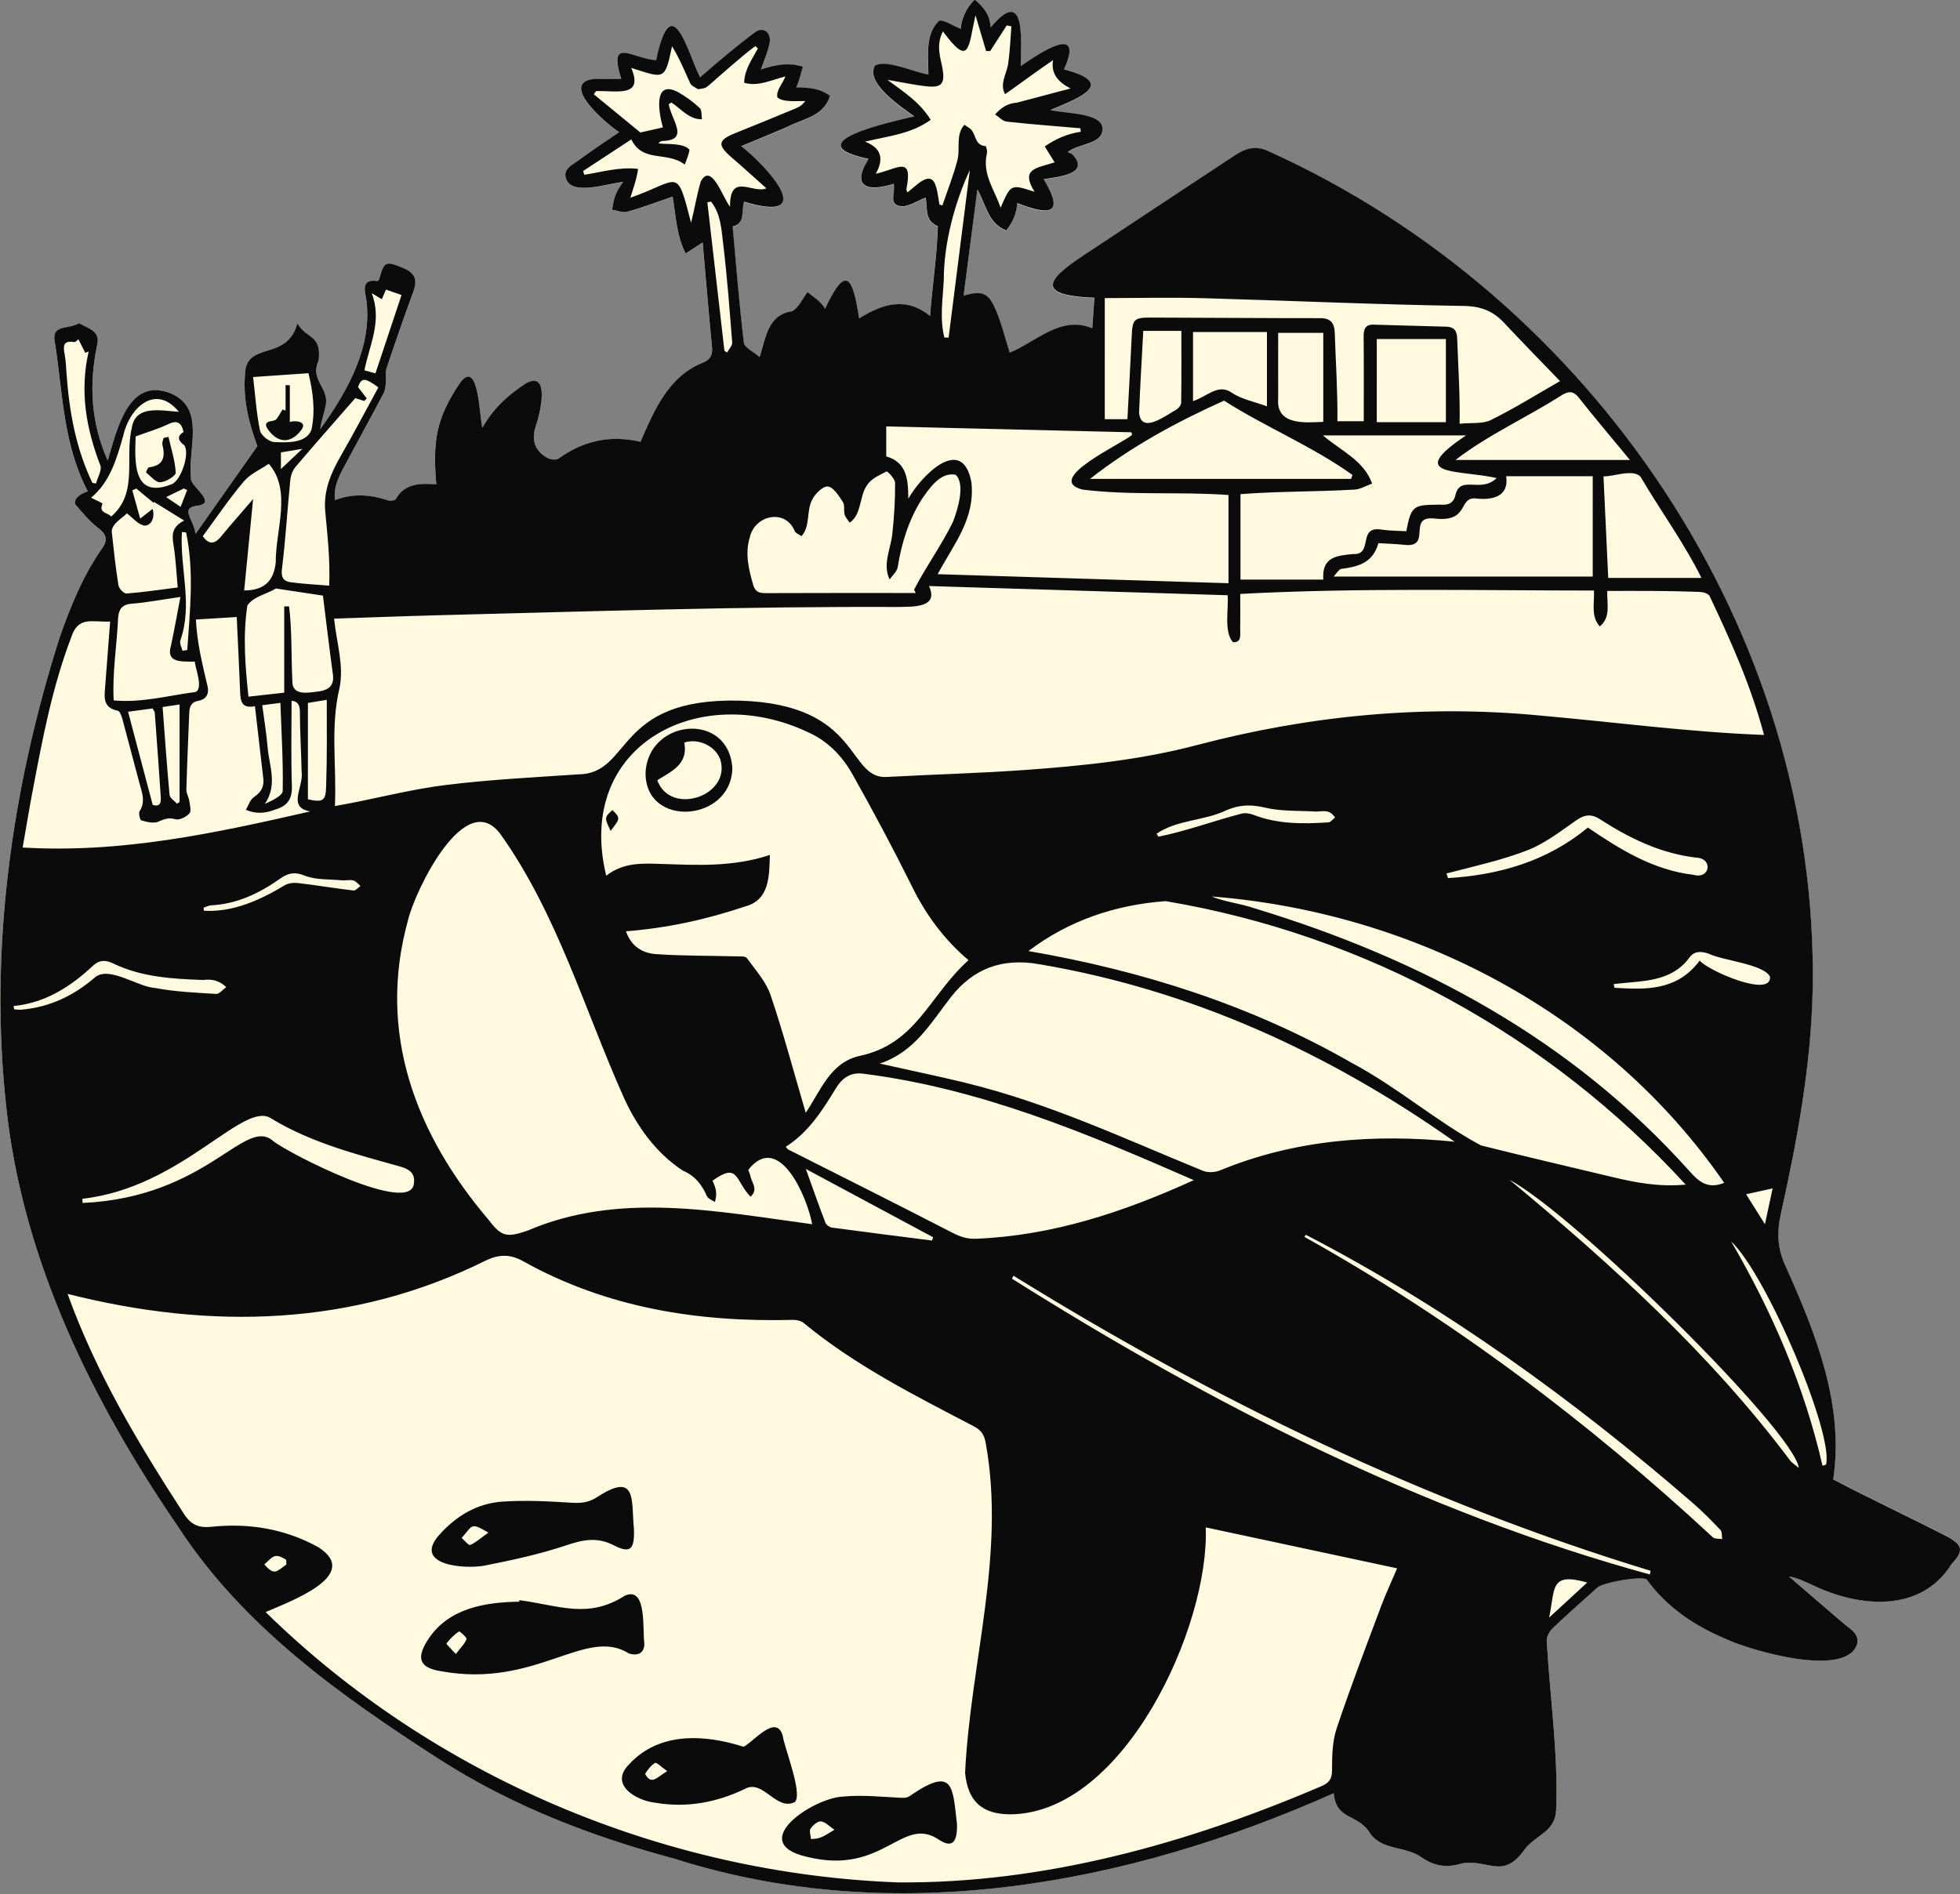
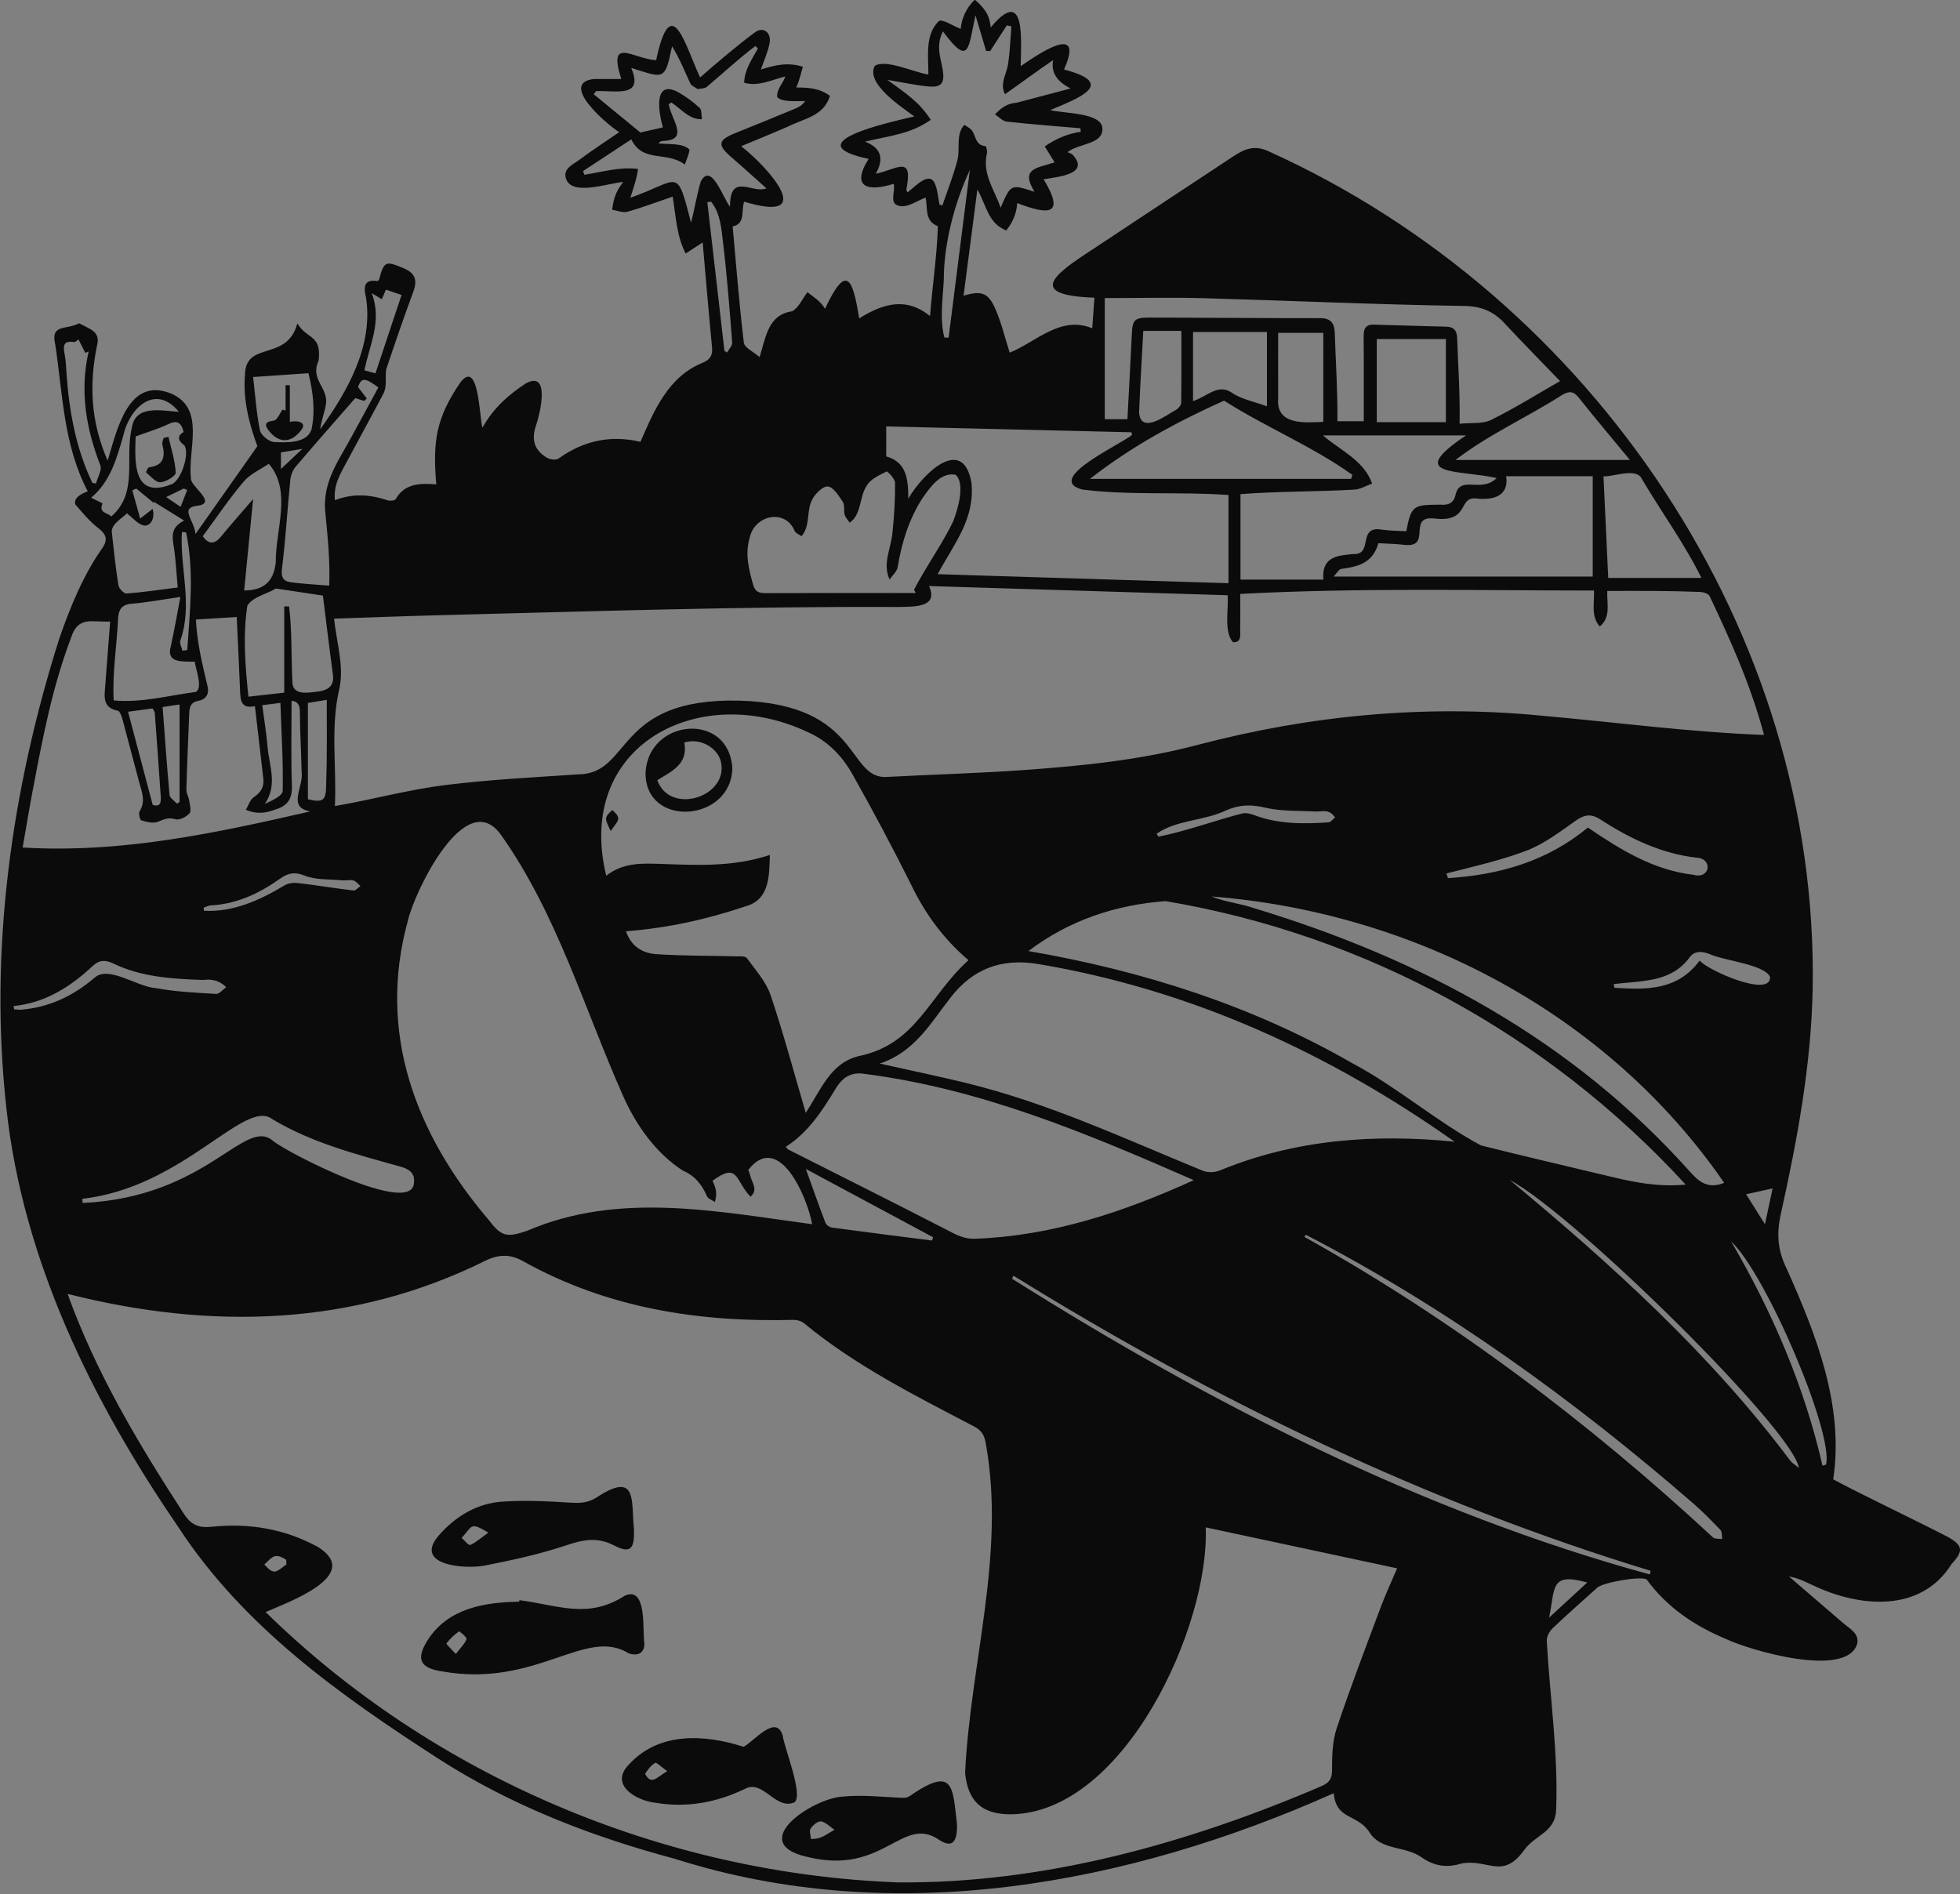
<svg xmlns="http://www.w3.org/2000/svg" viewBox="0 0 492.37 475.83">
  <rect x="0" y="0" width="492.37" height="475.83" fill="#808080" stroke="none" />
-   <path fill="#fff9e0" d="M175.27 22.41c.32-.73 1.11-1.66.9-2.17-1.73-4.17-3.44-8.38-5.59-12.34-3.53-5.1-4.97 4.97-5.76 7.25-5.77-.3-12.24-6.17-8.76 4.74-2.46 0-4.72-.02-6.98 0-8.73 1.09 3.43 11.45 6.46 13.35-3.44 2.36-6.82 4.55-10.04 6.96-1.63 1.22-4.35 2.28-3.23 4.97 1.71 4.08 10.53.87 14.26.58-1.89 2.5-2.38 4.16-2.76 6.98 1.28.19 2.67.82 3.81.5 3.68-1.02 7.26-2.39 11.39-3.8.82 4.93.97 9.83 3.26 14.3 1.28-.83 2.55-1.66 4.28-2.79.77 8.74 1.5 17.54 2.35 26.34.19 1.98-.46 3.1-2.29 3.86-8.65 3.45-12.21 11.89-15.69 19.89-7.59-1.79-14.36-.26-20.58 4.21-.62.45-2.16.24-2.93-.22-3.21-1.93-3.97-4.61-2.67-8.27.96-2.82 3.58-13.63-2.51-10.46-4.52 2.92-8.32 6.36-11.01 11.2-.79-2.8-.9-17.46-5.56-11.35-6.14 9-6.94 14.84-6.03 25.58-3.56-.26-7.89-.46-10.18 3.7-.23.38-1.41.51-2 .31-4.34-1.43-8.66-1.84-13.28-.03-.43-3.88 1.45-6.79 3.04-9.77 3.01-5.65 6.11-11.25 9.09-16.92 1.03-1.85.44-4.24.75-6.19 2.18-6.52 4.42-13.03 6.8-19.48 1.09-2.94.52-4.7-2.51-5.96-4.42-1.84-4.81-1.78-6.08 2.88-.04.15-.26.26-.4.38-2.78-.42-3.74.66-2.87 4.14 1.87 12.14-4.66 23.56-11.51 33.09.27-2.1 1.04-4.07 1.41-6.12.79-4.38-4.08-6.26-1.8-11.15.75-6.6-2.86-5.21-5.35-9.33-2.62 9.77-13.08 4.2-13.16 12.99-.48 6.1.92 11.9 3.12 17.85-4.97 7.06-10.04 14.26-15.54 22.06-.35-3.7-4.34-6.65.87-7.15 4.43-.86-2.26-4.87-2.02-6.84-.87-7.23 3.79-17.45-4.95-21.27-10.77-4.41-13.6 8.98-15.97 16.83-4.21-9.56-4.74-19.1-2.63-29.13.8-3.33-1.96-3.97-4.55-5.37-3.18 1.73-7.27.06-5.98 5.38 1.9 12.54 2.03 25.12 8.16 36.85-1.46.49-3.65 1.6-3.12 3.29 1.81 2.08 3.58 4.26 5.75 5.92 1.9 1.46 2.47 2.73 1.2 4.78-4.96 7.01-8.2 14.96-11 23.04C2.85 198.43-2.8 238.77 1.6 278.33c4.11 38.19 21.57 73.71 43.06 105.09 16.35 25.15 40.69 42.42 65.55 58.44 18.21 11.73 38.42 19.52 59.27 25.09 55.06 17.54 113.85 6.61 165.56-16.46.63 6.72 5.65 5.09 8.84 9.59 2.87 4.93 9.11 3.53 13.25 6.53 3.23 2.22 6.35 2.69 10.05 1.52 6.84-1.19 10.31 4.25 15.84-3.55 2.87-3.74 7.74-4.34 7.9-10 .54-14.15-1.57-28.27-2.36-42.38-.07-1.05.71-2.43 1.52-3.2 3.64-3.47 7.44-6.78 11.17-10.16 1.46-1.32 10.73-2.93 12.38-2.09 5.03 6.94 11.96 11.64 19.77 14.91 6.11 2.93 30.31 10.01 33.11 1.4.69-2.66-1.82-3.88-3.5-5.33-4.52-3.91-9.07-7.79-13.6-11.69 2.29.37 4.16 1.37 6.09 2.24 11.49 5.47 27.01 7.05 34.78-5.41 2.95-3.17 2.92-4.63-.99-6.79-9.28-4.78-19.76-9.69-28.72-14.41l-.08.07c2.78-18.55-4.29-36.42-11.72-53-2.29-4.68-2.53-8.78-1.43-13.74 4.13-18.59 7.61-37.32 7.99-56.44 1.61-89.83-55.4-173.77-136.59-210.44-3.58-1.71-6.1-.65-8.89 1.19-11.84 7.84-23.72 15.63-35.54 23.5-9.63 6.24-16.48 11.44.59 12.05-.19 2.59-.36 4.98-.55 7.69-7.94-3.32-14.16 3.47-20.73 6.11-1.27-3.9-2.16-7.88-3.84-11.48-1.72-3.69-3.46-4.07-7.75-2.83 1.14-8.79 2.26-17.42 3.47-26.7 2.45 4.51 2.7 8.41 7.23 10.33 1.66-2.05 2.6-4.25 2.78-6.89 7.94 3.06 12.12 3.11 6.63-5.98 3.49-.61 11.79-1.24 7.3-6.16-.31-.33-.85-.44-1.28-.65 2.78-2.27 8.76-1.86 8.75-5.84.06-4.16-9.76-3.84-13.1-4.74 7.3-3.03 16.85-6.7 3.45-10.19 5.4-12.08-6.62-3.77-10.88-.83.04-6.2 1.42-20.49-7.54-9.73-.26-3.27-1.7-4.97-3.97-6.97-2.09 1.87-3.4 4.86-3.55 7.33-2.09-.81-4.67-2.58-5.51-1.96-3.46 3.39-2.63 8.48-2.62 13.43-3.61-.54-10.55-3.92-13.45-2.21-2.42 4.41 6.59 10.27 9.92 12.73-6.13 1.44-30.2 6.68-11.49 10.67-4.52 7.23-.1 8.29 6.31 6.26.49 2.16-1.44 5.23 1.78 5.62 1.93.23 4.07-1.35 6.23-2.16.59 2.49-.4 5.83 3.08 7.19-.19 7.35-1.39 14.87-1.96 22.58-6.04-4.93-11.93-3.09-17.81.59-1.59-10.01-3.16-14.01-8.58-2.42-1.13-1.99-2.75-2.79-4.39-4.19-1.19 1.48-2.22 3.97-3.88 4.81-6.04.91-6.54 6.35-8.16 11.52-1.57-1.38-3.81-2.37-3.96-3.62-1.16-9.67-1.92-19.38-2.81-29.21 3.29-.68 2.09-3.91 2.88-6.22 18.72 5.65 6.23-8.48-.74-13.94 4.15-1.73 7.89-3.24 11.58-4.85 4.32-2.19 9.13-2.63 10.73-7.8-2.61-1.91-5.26-2.09-8.49-2.1.89-1.87 1.08-3.31 1.69-5.19-3.64-1.22-7.04-.46-10.56.68.8-2.36 1.79-4.44 2.19-6.64.49-2.68-1.59-4.24-3.69-2.7-3.97 2.9-7.67 6.17-11.35 9.43-.47.42-.17 1.71-.23 2.6.57-.12 1.24-.12 1.78-.29-1.76 1.51-2.41 2.43-4.57 2.49" />
  <path fill="#0b0b0b" d="M130.48 402.01c10.02 1.32 17.2 4.8 26.5-1.13 5.66-2.53 4.36 8.82 4.89 12.02.02 2.37-1.6 3.22-3.9 2.49-10.83-6.83-23.22 8.79-47.04 4.49-5.51-.84-6.48-3.17-3.46-7.89 5.1-7.96 14.29-9.47 22.94-9.6 0-.02.08-.36.07-.38Zm-15.98 13.53c1.23-1.61 2.26-2.58 2.7-3.76.14-.38-1.74-2.02-1.9-1.92-1.2.82-2.27 1.87-3.15 3.02-.11.14 1.16 1.33 2.36 2.66h-.01Zm44.74-31.57c.23 5.34-.9 6.39-5.04 4.26-4.21-2.16-7.75-1.42-11.96 0-6.68 2.24-13.63 3.74-20.56 5.1-5.04.95-18.13-.11-11.31-7.75 4.21-4.72 9.49-7.9 15.83-8.33 5.76-.39 11.59-.09 17.36.28 2.38.15 4.3-.05 6.36-1.36 10.23-6.7 8.62.88 9.32 7.81Zm-36.56 1.06c-4.6-2.69-3.85-1.8-6.71 1.34.73.63 1.74 1.93 2.14 1.77 1.37-.57 2.53-1.65 4.57-3.1Zm64.12 53.81c2.45-1.21 8.09-8.31 9.79-2.91.51 3.38 5.15 14.77 3.07 16.81-4.74 2.29-7.96-5.86-12.55-3.31-7.09 3.41-14.57 4.8-22.4 3.48-4.91-.51-11.78-4.56-6.68-9.65 7.56-8.26 19.04-7.54 28.77-4.42Zm-19.18 6.12c-1.55-1.09-2.7-2.27-3.04-2.07-1.04.61-1.85 1.7-2.53 2.75 1.61 2.97 2.9.87 5.57-.68Zm72.78 13.07c.17 4.99-1.29 6.26-4.47 4.2-9.33-6.41-13.87 9.06-33.17 4.27-15.47-3.52 1.47-14.82 9.01-15.15 4.82-.47 9.75.08 14.63.31 1.17.06 1.74-.07 2.8-.91 10.42-6.97 10.1-1.71 11.18 7.29h.02Zm-30.78 1.65c-1.32-.87-2.31-1.99-3.39-2.09-.84-.07-2.04.96-2.61 1.82-.39.58.04 1.7.1 2.59 2.49.04 3.46-.87 5.91-2.32h-.01Zm-47.45-265.5c.59-13.58 20.88-15.58 21.8-1.2-.25 13.56-21.88 15.15-21.8 1.2Zm9.73-7.64c1.06 5.48-3.27 7.26-6.78 9.47 3.26 9.07 18.51 3.99 15.86-5.09-1.17-3.45-5.44-5.54-9.08-4.37Zm-18.5 22.21c-1.41-3.04-1.79-3.3.43-5.24 2.42 2.19 1.57 2.45-.42 5.24h-.01ZM71.74 103.16v-6.4l1.07.03v9.22c1.36-.46 4.61-.12 2.82 2.09-2.48 3.26-5.58 3.32-8.06.14-.82-1.05-1.39-2.14.68-2.47.41-.07.94-.17 1.17-.45.59-.75 1.04-1.61 1.55-2.43l.77.27Zm-29.42 6.6c.68 2.99 1.67 5.97 1.82 8.99.04.8-2.47 2.34-3.86 2.41-1.16.06-2.43-1.52-3.57-2.46-.08-.07.42-1.27.72-1.3 3.72-.44 4.12-2.7 3.36-5.75-.12-.49.19-1.08.3-1.63l1.23-.26Zm446.97 276.3-.05.02c-9.28-4.78-19.76-9.69-28.72-14.41 2.78-18.55-4.29-36.42-11.72-53-2.29-4.68-2.53-8.78-1.43-13.74 4.13-18.59 7.61-37.32 7.99-56.44 1.61-89.83-55.4-173.77-136.59-210.44-3.58-1.71-6.1-.65-8.89 1.19-11.84 7.84-23.72 15.63-35.54 23.5-9.63 6.24-16.48 11.43.59 12.05-.19 2.59-.36 4.98-.55 7.69-7.94-3.32-14.16 3.47-20.73 6.11-1.27-3.9-2.16-7.88-3.84-11.48-1.72-3.69-3.46-4.07-7.75-2.83 1.14-8.79 2.26-17.42 3.47-26.7 2.45 4.51 2.7 8.41 7.23 10.33 1.66-2.05 2.6-4.25 2.78-6.89 7.94 3.06 12.12 3.11 6.63-5.98 3.49-.61 11.79-1.24 7.3-6.16-.31-.33-.85-.44-1.28-.65 2.78-2.27 8.76-1.86 8.75-5.84.06-4.16-9.76-3.84-13.1-4.74 7.3-3.03 16.85-6.7 3.45-10.19 5.4-12.08-6.62-3.77-10.88-.83.04-6.2 1.42-20.49-7.54-9.73-.26-3.27-1.7-4.97-3.97-6.97-2.09 1.87-3.4 4.86-3.55 7.33-2.09-.81-4.67-2.58-5.51-1.96-3.46 3.39-2.63 8.48-2.62 13.43-3.61-.54-10.55-3.92-13.45-2.21-2.42 4.41 6.59 10.27 9.92 12.73-6.13 1.44-30.2 6.68-11.49 10.67-4.52 7.23-.1 8.29 6.31 6.26.49 2.16-1.44 5.23 1.78 5.62 1.93.23 4.07-1.35 6.23-2.16.59 2.49-.4 5.83 3.08 7.19-.19 7.35-1.39 14.87-1.96 22.58-6.04-4.93-11.93-3.09-17.81.59-1.59-10.01-3.16-14.01-8.58-2.42-1.13-1.99-2.75-2.79-4.39-4.19-1.19 1.48-2.22 3.97-3.88 4.81-6.04.91-6.54 6.35-8.16 11.52-1.57-1.38-3.81-2.37-3.96-3.62-1.16-9.67-1.92-19.38-2.81-29.21 3.29-.68 2.09-3.91 2.88-6.22 18.72 5.65 6.23-8.48-.74-13.94 4.15-1.73 7.89-3.24 11.58-4.85 4.32-2.19 9.13-2.63 10.73-7.8-2.61-1.91-5.26-2.09-8.49-2.1.89-1.87 1.08-3.31 1.69-5.19-3.64-1.22-7.04-.46-10.56.68.8-2.36 1.79-4.44 2.19-6.64.49-2.68-1.59-4.24-3.69-2.7-3.84 2.8-10.04 8.04-13.77 11.33-3.76-8.07-7.25-22.15-11.04-4.34-5.77-.3-12.24-6.17-8.76 4.74-2.46 0-4.72-.02-6.98 0-8.73 1.09 3.43 11.45 6.46 13.35-3.44 2.36-6.82 4.55-10.04 6.96-1.63 1.22-4.35 2.28-3.23 4.97 1.71 4.08 10.53.87 14.26.58-1.89 2.5-2.38 4.16-2.76 6.98 1.28.19 2.67.82 3.81.5 3.68-1.02 7.26-2.39 11.39-3.8.82 4.93.97 9.83 3.26 14.3 1.28-.83 2.55-1.66 4.28-2.79.77 8.74 1.5 17.54 2.35 26.34.19 1.98-.46 3.1-2.29 3.86-8.65 3.45-12.21 11.89-15.69 19.89-7.59-1.79-14.36-.26-20.58 4.21-.62.45-2.16.24-2.93-.22-3.21-1.93-3.97-4.61-2.67-8.27.96-2.82 3.58-13.63-2.51-10.46-4.52 2.92-8.32 6.36-11.01 11.2-.79-2.8-.9-17.46-5.56-11.35-6.14 9-6.94 14.84-6.03 25.58-3.56-.26-7.89-.46-10.18 3.7-.23.38-1.41.51-2 .31-4.34-1.43-8.66-1.84-13.28-.03-.43-3.88 1.45-6.79 3.04-9.77 3.01-5.65 6.11-11.25 9.09-16.92 1.03-1.85.44-4.24.75-6.19 2.18-6.52 4.42-13.03 6.8-19.48 1.09-2.94.52-4.7-2.51-5.96-4.42-1.84-4.81-1.78-6.08 2.88-.04.15-.26.26-.4.39-2.78-.43-3.75.65-2.88 4.14 1.87 12.14-4.66 23.56-11.51 33.09.27-2.1 1.04-4.07 1.41-6.12.79-4.38-4.08-6.26-1.8-11.15.75-6.6-2.86-5.21-5.35-9.33-2.62 9.77-13.08 4.2-13.16 12.99-.48 6.1.92 11.9 3.12 17.85-4.97 7.06-10.04 14.26-15.54 22.06-.35-3.7-4.34-6.65.87-7.15 4.43-.86-2.26-4.87-2.02-6.84-.87-7.23 3.79-17.45-4.95-21.27-10.77-4.41-13.6 8.98-15.97 16.83-4.21-9.56-4.74-19.1-2.63-29.13.8-3.33-1.96-3.97-4.55-5.37-3.18 1.73-7.27.06-5.98 5.38 1.9 12.54 2.03 25.12 8.16 36.85-1.46.49-3.65 1.6-3.12 3.29 1.81 2.08 3.58 4.26 5.75 5.92 1.9 1.46 2.47 2.73 1.2 4.78-4.96 7.01-8.2 14.96-11 23.04C2.85 198.46-2.8 238.8 1.6 278.35c4.11 38.19 21.57 73.71 43.06 105.09 16.35 25.15 40.69 42.42 65.55 58.44 18.21 11.73 38.42 19.52 59.27 25.09 55.06 17.54 113.85 6.61 165.56-16.46.63 6.72 5.65 5.09 8.84 9.59 2.87 4.93 9.11 3.53 13.25 6.53 3.23 2.22 6.35 2.69 10.05 1.52 6.84-1.19 10.31 4.25 15.84-3.55 2.87-3.74 7.74-4.34 7.9-10 .54-14.15-1.57-28.27-2.36-42.38-.07-1.05.71-2.43 1.52-3.2 3.64-3.47 7.44-6.78 11.17-10.16 1.46-1.32 10.73-2.93 12.38-2.09 5.03 6.94 11.96 11.64 19.77 14.91 6.11 2.93 30.31 10.01 33.11 1.4.69-2.66-1.82-3.88-3.5-5.33-4.52-3.91-9.07-7.79-13.6-11.69 2.29.37 4.16 1.37 6.09 2.24 11.49 5.47 27.01 7.05 34.78-5.41 2.95-3.17 2.92-4.63-.99-6.79Zm-43.99-87.5c-.65 3.03-1.22 5.67-1.93 9-1.68-2.68-3.05-4.87-4.73-7.53 2.38-.53 4.33-.96 6.66-1.47Zm-.65-53.14c.32 5.4-15.74-1.65-17.67-4.1-5.66 7.62-13.5 7.33-21.41 6.84-.06-.31-.13-.62-.19-.93 6.96-.88 14.38-.29 19.09-6.75 1.16-1.54 2.81-1.57 4.79-.88 3.55 1.74 13.95 2.63 15.39 5.82ZM77.34 176.6c1.47-.24 2.71-.45 4.75-.78 0 7.35.09 14.35-.16 21.58-.04 3.74-.78 4.28-4.58 3.4v-24.19h-.01Zm-10.12 11.09c-.28-3.41-.85-6.79-1.34-10.52 1.71-.22 2.96-.38 4.56-.59.26 7.46.72 14.79.58 22.11-.02 1.23-2.63 2.42-4.49 3.28 3.28-4.79 1.08-9.61.69-14.28Zm-4.8-12.67h-.01c-.82-7.79-1.42-15.3-.28-22.84 1.34-2.27 5.12-3.03 7.19-4.33 3.76.57 7.57 1.14 11.8 1.78.8 6.4 1.6 13.13 2.51 19.83.36 2.66-.96 3.8-3.28 4.21-2.7.3-7.04 1.38-6.91-2.67-.31-6.22-.06-12.48-.82-18.66H71.4v21.68c-3.21.36-5.92.66-8.98 1Zm23.4 46.14c.97.09 2.01-.19 2.94.04.68.17 1.21.91 1.8 1.4-.59.39-1.22 1.18-1.76 1.12-4.64-.55-9.26-1.32-13.9-1.87-1.1-.13-2.46.01-3.38.56-6.16 3.7-12.91 6.8-20.28 6.4-.04-.26-.08-.52-.11-.77.63-.2 1.26-.56 1.9-.59 6.53-.34 12.16-3.04 17.37-6.73 1.99-1.4 3.59-1.75 6.14-.74 2.81 1.12 6.16.88 9.28 1.18Zm-17.45 59.98c9.93 5.96 21.02 8.82 32.02 11.89 2.21.61 3.95 1.56 3.59 4.19-.46 8.42-31.7-7.56-35.35-10.56-7.16-6.27-16.43 14.11-47.88 15.56l-.07-1.05c25.4-2.85 40.77-25.3 47.69-20.03Zm34.12-49.94v-.02c1.75-7.38 14.5-33.82 23.36-21.44 14.1 19.9 20.89 43.62 30.72 65.68 3.22 7.26 8.2 14.3 14.97 18.67 3.02 1.3 4.8 3.52 6.05 6.43.28.65 1.31.98 2 1.46.58-2.01.36-3.35-.61-5.34 6.6-4.77 5.6-.14 9.55 4.01 2.08-1.82.26-3.59-.08-5.38-.09-.47-.32-.92-.48-1.36 7.67-9.81 14.84 6.8 16.05 13.65-23.96-3.21-48.51-8.28-71.57 1.64-5.05 1.72-6.46 1.53-9.59-2.6-18.46-21.63-28.2-47.15-20.37-75.4Zm63.55-14.16c-4.69-.15-9.49-.39-13.75 2.97-7.96-32.8 23.34-48.93 50.55-36.12 4.99 2.17 8.68 5.98 11.27 10.57 5.17 9.17 10.12 18.47 14.82 27.89 3.47 7.23 8.26 13.74 14.37 18.87-10.02 9.01-13.01 21.09-27.55 24.1-7.2 1.73-9.57 8.61-13.34 14.25-3-10.2-5.59-19.99-8.83-29.56-1.15-3.4-3.8-6.33-5.97-9.32-.39-.53-1.8-.41-2.75-.43-6.7-.18-13.41-.09-20.09-.56-3.24-.23-6.15-1.81-7.52-5.73 10.63-.85 20.2-2.97 30.15-6.31 5.97-1.7 5.83-7.66 6-12.87-9.25 3.07-18.3 2.56-27.36 2.25Zm36.39 76.63c10.71 5.74 21.34 11.45 31.98 17.17l-.28.82c-8.37-1.07-16.75-2.12-25.11-3.25-.61-.08-1.45-.66-1.66-1.21-1.67-4.35-3.21-8.75-4.93-13.53Zm-4.38-4.86c-.18-.07-.26-.26-.67-.69 5.66-3.61 9.14-9.01 12.52-14.58 1.43-2.35 3.42-4.28 7.01-3.79 29.38 3.73 55.96 14.91 82.98 26.74-17.84 8.11-35.61 13.96-54.76 14.72-2.27.09-4.02-.55-5.98-1.56-13.65-7.04-27.39-13.91-41.1-20.84Zm44.63-16.73v-.02c-6.99-1.69-14.03-3.15-21.68-4.86 8.82-2.93 12.83-10.24 17.88-16.7 5.47-6.99 12.61-9.92 22.08-8.28 38.35 6.47 72.84 22.3 104.45 44.61-20.17-2.02-40.09-.57-58.93 7.21-1.26.51-3.06.6-4.29.1-19.6-8.01-38.81-17.05-59.51-22.06Zm97.18-4.89c-25.34-14.59-52.85-23.31-81.51-28.26 10.19-7.71 21.88-11.62 34.46-12.54 50.15 8.43 96.15 33.59 130.65 71.22-6.76.62-12.59-.51-18.4-1.9-11.01-2.63-22.05-5.19-33.03-7.95-11.12-5.96-20.99-14.62-32.17-20.57Zm-49.32-57.73c5.14-3.56 12.02-3.2 17.56-5.91 3.42-1.45 6.23-1.46 9.74-.64 4.14.97 8.56.73 12.87.98 2.11-.11 3.27-.49 4.67 1.48-.55.43-1.08 1.2-1.66 1.23-6.4.43-12.78.47-18.92-1.92-.91-.35-2.09-.51-3-.25-6.95 1.81-13.73 4.35-20.78 5.77-.16-.25-.32-.49-.48-.74Zm24.6 18.73c-3.51-1.22-7.4-1.58-10.79-2.97 51.01 4 99.51 29.47 128.78 71.94-4.07 1.66-6.33-.25-8.62-2.82-29.69-33.22-67.31-53.37-109.37-66.15Zm48.22-8.75h.01c6.93-1.81 14.08-3.35 20.71-5.97 4.2-1.74 7.97-4.63 11.74-7.28 2.13-1.5 3.83-1.85 6.13-.36 7.42 4.79 15.26 8.6 24.2 9.64 4.19.15 3.52 5.5-.74 4.31-10.04-1.18-18.3-6.29-26.52-11.87-10.28 8.49-22.27 11.91-35.15 12.7-.13-.39-.25-.78-.38-1.17Zm48.77-99.65c4.97 8.49 10.96 16.64 15.28 25.4H404c-.4-8.64-.79-17.02-1.19-25.51 2.75.04 7.44-1.94 9.32.11ZM396.61 99.9h-.01c4.01 5.07 8.19 10 12.85 15.65h-43.81c8.4-6.45 17.87-10.62 26.77-16.32 1.68-1 2.85-1.03 4.2.67Zm-64.18 45.71h-20.81v-21.47c9.46-.73 19.13-.58 28.63-1.14 1.5-.07 2.96-.99 4.44-1.51-2.05-5.83-7.92-8.29-12.37-12.11h35.97c-15.57 10.43-1.97 8.54 7.69 10.72-3.92 3.87-9.05-.77-10.31 4.08-.45 2.24-1.83 2.78-3.82 2.6-6.57.09-7.34-.06-8.56 6.68-2-.12-4.06-.1-6.07-.39-6.44-1.14-2.04 6.43-7.32 6.12-4 .39-7.91.68-7.47 6.42Zm-24.93-44.96h-.01c10.51 6.7 22.15 11.43 32.25 18.66-.11.33-.22.66-.33 1h-65.6c10.5-8.22 21.98-14.4 33.69-19.66Zm-21.35 3.03c.26-6.77.68-13.54 1.05-20.56h9.57c0 6.1.04 12.08-.05 18.06 0 .6-.65 1.38-1.22 1.74-2.56 1.38-8.85 6.32-9.35.76Zm13.55-2.91V83.41h18.57v18.67c-3.22-1.19-6.45-1.77-8.9-3.47-3.42-2.3-6.16 1.04-9.67 2.16Zm21.39-17.14h11.33v22.35c-4.51.21-11.92.93-11.33-5.86-.02-5.42 0-10.83 0-16.49Zm24.77 22.43V85.17h17.36v20.89h-17.36Zm-9.08 36.89c4.48-.59 8.07-1.5 9.49-6.49 2.15.13 4.4.18 6.63.43 6.93.73.46-7.43 7.48-6.62 9.05 1.05 5.7-5.74 10.66-5.01 4.09.4 8.07-.61 7.32-5.62h21.75v25.21h-65.09c.84-.94 1.2-1.6 1.76-1.9ZM302.6 74.92c21.69.61 43.37 1.61 65.07 1.94 4.43.07 7.45 1.3 10.27 4.34 4.56 4.9 9.27 9.67 13.96 14.54-5.68 3.25-11.37 6.81-17.35 9.77-2.12 1.05-4.95.64-7.88.95.12-7.48-.36-14.23-.62-21.6-.07-1.72-.79-2.75-2.69-2.79-6.11-.14-12.22-.35-18.32-.51-2.18-.06-2.5 1.28-2.48 3.12.07 6.98.03 13.96.03 21.14h-6.62c.08-7.52-.42-14.78-.67-22.26-.09-2.25-.91-3.63-3.57-3.63-14.3.01-28.6-.12-42.9-.15-3.93 0-4.34.54-4.52 4.45-.32 6.98-.72 13.96-1.09 21.09h-5.69V74.89h-.02c8.65-.01 16.87-.2 25.09.03Zm-64.31 9.9c-.35-.01-.71-.03-1.06-.03-1.2-4.75-.39-9.66-.14-14.46-.01-9.32 2.82-19.63 6.55-27.64-1.7 13.44-3.52 27.79-5.34 42.13Zm-3.13-37.91-.03.05c-1.19-4.67-5.03-.22-7.16 1.38-.17-.44-.31-.61-.28-.76 1.7-8.73-2.14-5.14-7.69-3.92 2.19-3.89 1.28-6.58-2.72-8.07 6.35-1.52 11.43-1.89 16.53-5.48-2.86-4.52-6.27-6.64-10.88-10.05 3.92.66 6.96 1.33 10.05 1.64 3.56.36 4.41-.74 3.82-4.28-.49-2.93-1.77-5.86.07-9.54 6.8 9.21 6.34 4.03 8.18-4.05 1.02 3.44 1.84 6.21 2.67 8.98.34 0 .68.01 1.02.02l4.17-6.45c.39.08.77.16 1.16.24-.24 3-.35 6.02-.76 9-.26 2.75-2.32 5.32-.83 8.04 4.13-2.89 7.76-5.64 12.07-8.56-.57 3.02.9 5.39 4.4 7.12-4.9 1.3-9.21 2.45-13.53 3.58-2.32.15-3.95 1.27-5.45 2.95.97.62 1.9 1.69 2.93 1.8 6.16.68 12.34 1.14 18.51 1.67.03.29.06.59.09.88-3.34.49-6.28 1.77-9.05 3.69.82 1.32 1.64 2.64 2.48 4-4.64 1.5-8.62 1.54-5.05 7.4-5.99-1.97-5.94-1.95-8.52 4-1.49-4.5-4.68-8.42-3.43-13.68.14-.57-.2-1.8-.37-1.81-2.5-.17-2.38-2.48-3.37-3.88-.45-.63-1.27-.99-1.93-1.47-2.31 2.55-.93 6.1-1.8 9.08-.99 3.79-2.46 7.46-3.72 11.18l-.74-.21c-.27-1.5-.43-3.03-.84-4.49Zm-12.53 60.2.02.02c20.69.49 41.13.98 61.57 1.47l.17.65c-2.48 2.23-22.31 11.16-12.49 13.74 12.19 1.54 24.47.47 36.71 1.37v22.16c-24.24-.75-48.42-1.51-73.07-2.27 4.3-7.9 9.44-14 8.49-23.06-2.25-12.14-12.47-1.86-15.86 4.1 0-5.12-.51-9.19-5.54-10.63v-7.55Zm-34.29 27.93v.02c1.18-5.63 8.94-7.41 11.3-1.63.28.57 1.12.85 1.7 1.27 2.25-2.47 1.21-6.26 2.63-9.05.68-1.53 2.76-3.56 4-3.43 1.4.15 2.75 2.36 3.77 3.9.53.8.15 2.14.44 3.16.21.74.83 1.36 1.27 2.03 3.07-2.12 2.36-6.58 4.35-9.4.96-1.6 3.13-2.55 4.92-3.46.21-.11 2.12 1.84 2.13 2.85.04 4.11-.21 8.24-.64 12.34-.3 4.05-2.63 7.96-.73 11.94.7-1.03 1.85-1.99 2.03-3.11.99-6.1 2.78-11.9 6.1-17.13 1.94-2.75 4.59-6.8 8.44-6.07 2.55 2.3.47 8.91-.62 11.76-2.87 5.9-6.8 11.28-9.82 17.13.15.27.29.55.44.82-12.62 0-25.23-.03-37.85.03-1.63 0-2.53-.44-2.99-2.07-1.13-3.92-2.09-7.81-.87-11.9Zm-12.29-89.47c-1.01 3.37-1.57 6.96-2.45 10.4-3.71-14.45-2.73-10.65-15.25-6.29.84-2.73 1.55-4.52 1.94-7.24-4.57-.58-9.02.77-13.51 1.47l-.3-.94c4.16-2.73 8.33-5.47 12.11-7.95 2.85 5.97 8.98 2.88 13.43 6.33.43-1.24 1.04-2.47 1.18-3.75-1.55-1.74-5.51-1.28-7.8-1.58.38-.49.74-.56 1.11-.61 6.78-.21 2.18-5.2 1.48-9.22.22-.15.45-.29.67-.44 2.48 1.62 4.47 4.31 7.68 4.21-.17-.97 0-2.31-.57-2.84-1.65-1.53-3.51-2.89-5.47-4-6.35-3.26-4.78 5.4-3.78 8.89-2.24.51-4.32.98-5.65 1.28-4.14-3.4-7.92-6.5-11.7-9.6.18-.26.36-.53.54-.79 4.78-.25 12.16 1.84 8.85-5.84 8.29 2.59 8.44 3.33 10.26-5.43 1.9 3.06 3.16 6.24 4.59 9.34.29.62 1.23.95 1.86 1.41.76-.16 1.71-.1 2.26-.54 3.78-3.16 8.29-7.34 12.22-10.27.21.2.43.4.64.6-1.5 2.77-3.38 5.35-3.45 8.62 3.59 1.03 6.91-.74 10.34-1.58-.7 1.99-2.25 3.2-2.03 5.2 1.33 1.36 5.04.93 7.02.97-.71 1.03-1.52 1.5-2.38 1.85-5.01 2.07-10.01 4.15-15.04 6.15-4.53 1.8-4.74 3.01-1.05 6.18 2.88 2.47 5.67 5.04 8.72 7.75-3.49 1.47-9.18-4.18-9.14 4.63-1.87-2.42-4.69-11.24-7.33-6.37Zm1.64 5.24c.31-.05.63-.1.94-.15 2.4 3.03 2.59 6.85 3.02 10.43 1 8.3 1.63 16.64 2.28 24.97.06.79-.83 1.66-1.28 2.5-.22-.15-.44-.29-.67-.44-1.43-12.44-2.86-24.87-4.29-37.31Zm-68.08 103.77c38.63-.98 77.26-2.26 115.91-2.09 3.7-.09 10.45.31 7.85-5.26 24.94.77 49.92 1.53 75.02 2.31.3 3.3-1.02 9.21 1.35 11.8 2.2.12 1.79-1.82 1.81-3.23.04-2.85.01-5.7.01-8.9 29.59-1.57 59.04-.86 88.86-.85.15 3.24-.84 6.44 1.46 9.03 2.83-2.39 1.76-5.5 1.88-8.93 8.07-.01 15.4-.06 23.3.25.83.04 2.11.43 2.4 1.03 5.26 11.12 10.34 22.32 13.68 34.9-18.91-.72-37.27-3.19-56.06-4.86-29.29-2.82-58.09-.06-86.5 7.43-14.17 3.73-28.71 5.2-43.27 6.24-11.41.82-22.86 1.11-34.29 1.73-10.47.9-6.23-18.28-37.3-19.16-31.65-.73-26.83 18.49-40.58 18.53-11.02.75-22.07 1.29-33.01 2.65-9.36 1.12-18.71 3.72-28 5.3.46-10.1-1.19-19.81 1.15-29.63 1.17-5.66-.72-11.34-1.36-17.45 8.8-.29 17.24-.62 25.69-.84ZM93.38 73.64h-.01c1.12.67 1.75 1.05 2.55 1.54.38-.91.68-1.61 1.03-2.42 1.39.48 2.82.97 3.92 1.35-2.2 6.62-4.35 13.05-6.55 19.68l-2.77-.75c1.23-6.35 4.53-12.32 1.83-19.4Zm-4.13 26.38c.27.08 1.25.4 2.24.71l.65-.63c-.7-.91-1.41-1.83-2.21-2.87.88-2.37 1.65-2.44 5.12.09-3.12 5.7-6.16 11.52-9.44 17.21-2.49 4.32-4.36 8.72-3.92 13.83.6 6.53 1.25 11.98 1.01 18.77-3.73-.31-6.77-.44-9.76-.87-1.72-.25-2.38-1.19-2.11-3.35.92-7.43 1.35-14.91 2.1-22.36.11-1.15.62-2.45 1.37-3.33 4.84-5.69 9.78-11.28 14.95-17.2Zm-18.68 17.81v-4.17c1.56-.26 3.16-.53 5.39-.9-2.01 1.89-3.54 3.33-5.39 5.07Zm-6.99-23.11c5.09-.35 9.31-.64 13.91-.96 1.14 4.71 1.77 9.43.75 14.2-1.3 3.55-6.42 3.22-9.51 3.09-1.3-.19-3.18-1.72-3.43-2.93-.88-4.27-1.16-8.67-1.72-13.4Zm-2.34 26.24c1.65-1.94 4.27-3.06 6.28-4.44 5.88 6.72 1.67 16.69 1.75 24.79-.53 4.82-3.03 7.01-7.93 7.03.72-7.41 1.44-14.81 2.24-22.96-3.05 3.55-5.62 6.45-8.09 9.45-1.73 2.1-3.18 1.83-4.55-.12 3.44-4.66 6.63-9.41 10.31-13.76h-.01Zm-12.28 45.27c-.1 1.09 2.26 6.73.16 7.62-6.78.86-13.47 2.77-20.56 2.11-.38-7.01.81-13.77 1.11-20.75.16-2.08.94-3.35 3.38-3.54 3.79-.3 7.55-1.02 12.27-1.7-.87 4.53-1.54 8.44-2.39 12.31-1.26 4.3 2.64 3.89 6.03 3.95Zm-3.85 10.76v24.5l-.66.42c-.64-.73-1.78-1.41-1.85-2.19-.68-7.24-1.17-14.49-1.75-22.1 1.7-.25 3.12-.46 4.26-.63Zm-6.75 25.22c-2.05-7.73-4.07-15.39-6.19-23.4 2.24-.3 4.15-.56 6.15-.83.24.45.54.76.56 1.09.52 6.96 1.02 13.92 1.49 20.88.1 1.45.06 2.9-2.01 2.26Zm-.02-74.35h-.01c-1.02.79-1.78 1.38-3.12 2.42-.71-2.54-1.34-4.82-1.97-7.09.33-.15.66-.3 1-.45 1.44 1.19 2.89 2.39 4.33 3.58l.09-.25c2.35 1.46 4.7 2.91 7.6 4.71-3.48 1.76-2.99 4.09-2.6 6.6.51 3.28.65 6.61.98 10.21-4.51.57-8.68 1.2-12.87 1.52-.65.05-1.89-1.26-2.02-2.08-.71-4.45-1.19-8.93-1.67-13.41-.1-2.06 2.92-3.62 3.79-4.65 1.53 1.13 2.89 2.9 4.42 3.06 1.34.14 2.78-1.56 2.05-4.17Zm8.69 35.44-1.19.19c-.2-.86-.78-1.85-.54-2.57 3.21-9.11-.17-18.16.4-27.26.35.03.7.07 1.05.1 2.07 9.86.95 19.7.29 29.54Zm-1.66-35.96c-1.16-.79-2.25-1.52-3.63-2.46 1.63-.8 3.03-1.48 4.44-2.16l.84.39c-.5 1.28-1 2.57-1.65 4.23Zm.76-18.8h-.01c-1.87 1.1-1.23 2.31.2 3.35 1.4 2.12-.84 8.87-3.23 9.78-9.82 3.86-9.24-5.82-9.01-12.03 3.09-1.14 5.72-1.9 8.16-3.07 2.2-1.06 3.3-.5 3.89 1.97ZM16.7 93.69c-.11-1.57-.16-3.16-.46-4.69-.4-2.03-.41-3.51 2.37-3.07.38.06.86-.53 1.09-.69.56 1.11 1.14 2.26 1.72 3.41l.85-.34c-2.27 9.89-.66 19.31 2.93 28.59.47 1.21-.69 3.04-1.09 4.58l-.9-.17c-4.19-8.72-5.84-18.05-6.51-27.62Zm9.06 32.8c.03-.06-1.75-.89-2.87-1.45 4.73-3.94 6.41-9.69 8.06-15.54 1.5-6.9 7.99-13.32 13.99-6.04-4.5-.28-11.01-1.86-11.85 4.15-1.8 7.6 1.71 16.24-5.15 22.15-.88-1.03-3.25-.78-2.18-3.27Zm-17.51 71.9h.01c2.42-12.87 4.88-25.73 9.55-38.07 1.79-5.65 5.11-3.97 9.86-4.17-.42 5.49-.82 10.84-1.24 16.2-.21 2.7-.69 5.46 3.16 6.2.52.1.96 1.37 1.18 2.17 1.45 5.32 2.8 10.67 4.25 15.99.64 2.37 1.6 4.64.06 7.08-.33.52.07 2.2.43 2.31 1.34.39 3.02.84 4.18.35 1.52-.65 2.65-1.15 4.41-.63.98.29 2.69-.59 3.49-1.47.53-.57.11-2.1-.05-3.18-.14-.95-.74-1.87-.72-2.79.18-6.4.46-12.8.72-19.2.06-1.57.4-2.79 2.35-3.13 1.79-.31 2.68-1.64 2.28-3.51-1.34-5.73-2.65-10.85-2.96-16.9 3.8-.23 7.02-.43 10.26-.63.3 6.41.61 12.59.85 18.77.09 2.29.33 4.32 3.72 3.63.73 6.27 1.42 12.23 2.11 18.19.24 2.09-.6 3.47-2.38 4.67-.95.64-1.35 2.09-2 3.17 2.54 1.12 4.95.91 7.48-.1 2.95-.86 4.19-2.64 4.08-5.91-.25-7.08-.08-14.17-.08-21.38 1.15.12 2.09.64 2.09 2.74 0 5.03.34 10.06.43 15.08.59 3.81-3.76 8.95 2.17 9.98-23.7 5.42-47.29 10.56-72.25 9.07.87-4.94 1.66-9.75 2.56-14.53Zm-2.87 55.27c-.6.05-1.21-.05-1.82-.08l-.15-.83c8.02-.8 14.31-4.86 19.97-10.15 1.52-1.42 3.06-1.52 5.09-.54 7.09 3.43 14.81 3.85 22.51 4.14 2.35-.29 4.1.14 5.85 1.79-.84.6-1.72 1.76-2.53 1.71-5.11-.31-10.27-.54-15.28-1.48-4.47-.26-11.74-5.75-15.25-2.6-5.33 4.57-11.35 7.43-18.39 8.04Zm341.37 150.36h.01c-3.76 10.05-7.6 20.07-10.99 30.23-1.09 3.28-1.15 7-1.15 10.52 0 2.19-.78 3.13-2.58 3.93-33.55 14.39-69.78 24.54-106.5 24.21-58.89-2.19-116.7-26.64-158.81-67.91 5.83-2.57 24.34-9.18 13.27-16.28-8.39-4.65-17.45-6.13-26.87-5.15-3.27.34-5.15-.5-6.94-3.27-11.39-17.55-22.09-35.44-29.21-55.24 35.91 9.1 71.74 8.22 105.16-8.43 3.45-1.62 6.22-1.48 9.25.21 21.15 11.8 44.07 15.37 67.92 14.75.89-.02 1.98.28 2.65.83 12.96 10.71 27.89 18.17 42.64 25.89 2 1.04 2.7 2.24 3.06 4.43 4.98 27.84-3.89 55.05-5.22 82.65.69 7.15 4.23 10.41 11.4 10.42 28.53-.25 50.03-47.2 49.05-72.09 16.07 3.44 31.98 6.85 48.08 10.29-1.26 2.97-2.88 6.44-4.22 10.01ZM66.4 393.04c2.15-2.01 2.64-3 5.49-1.17l.06 1.17c-2.64 1.91-3.03 2.8-5.55 0Zm322.75 13.35c1.57-7.49.15-11.44 9.58-8.82-3.15 2.9-6.13 5.64-9.58 8.82Zm25.31-10.84c-57.02-15.61-110.34-42.87-160.24-74.31l.38-.74c50.37 31.18 103.28 56.83 160.05 74.13-.06.31-.12.62-.19.92Zm15.91-9.28h-.02c-31.25-28.96-65.39-54.74-102.67-75.53.12-.18.23-.35.35-.53 35.19 18.21 67.29 41.45 97.17 67.35 2.46 2.12 4.75 4.46 6.99 6.81.45.47.31 1.5.44 2.28-.77-.11-1.73.03-2.26-.38Zm19.36-19.31c-20.14-26.88-44.82-49.22-70.52-70.56 16.57 8.9 71.54 63.16 72.67 72.38-.98-.82-1.69-1.22-2.15-1.82Zm8.99.99c-.3.1-.6.2-.89.29-4.55-19.96-12.66-38.72-22.96-56.37 8.84 8.29 25.79 48.14 23.85 56.08Z" />
</svg>